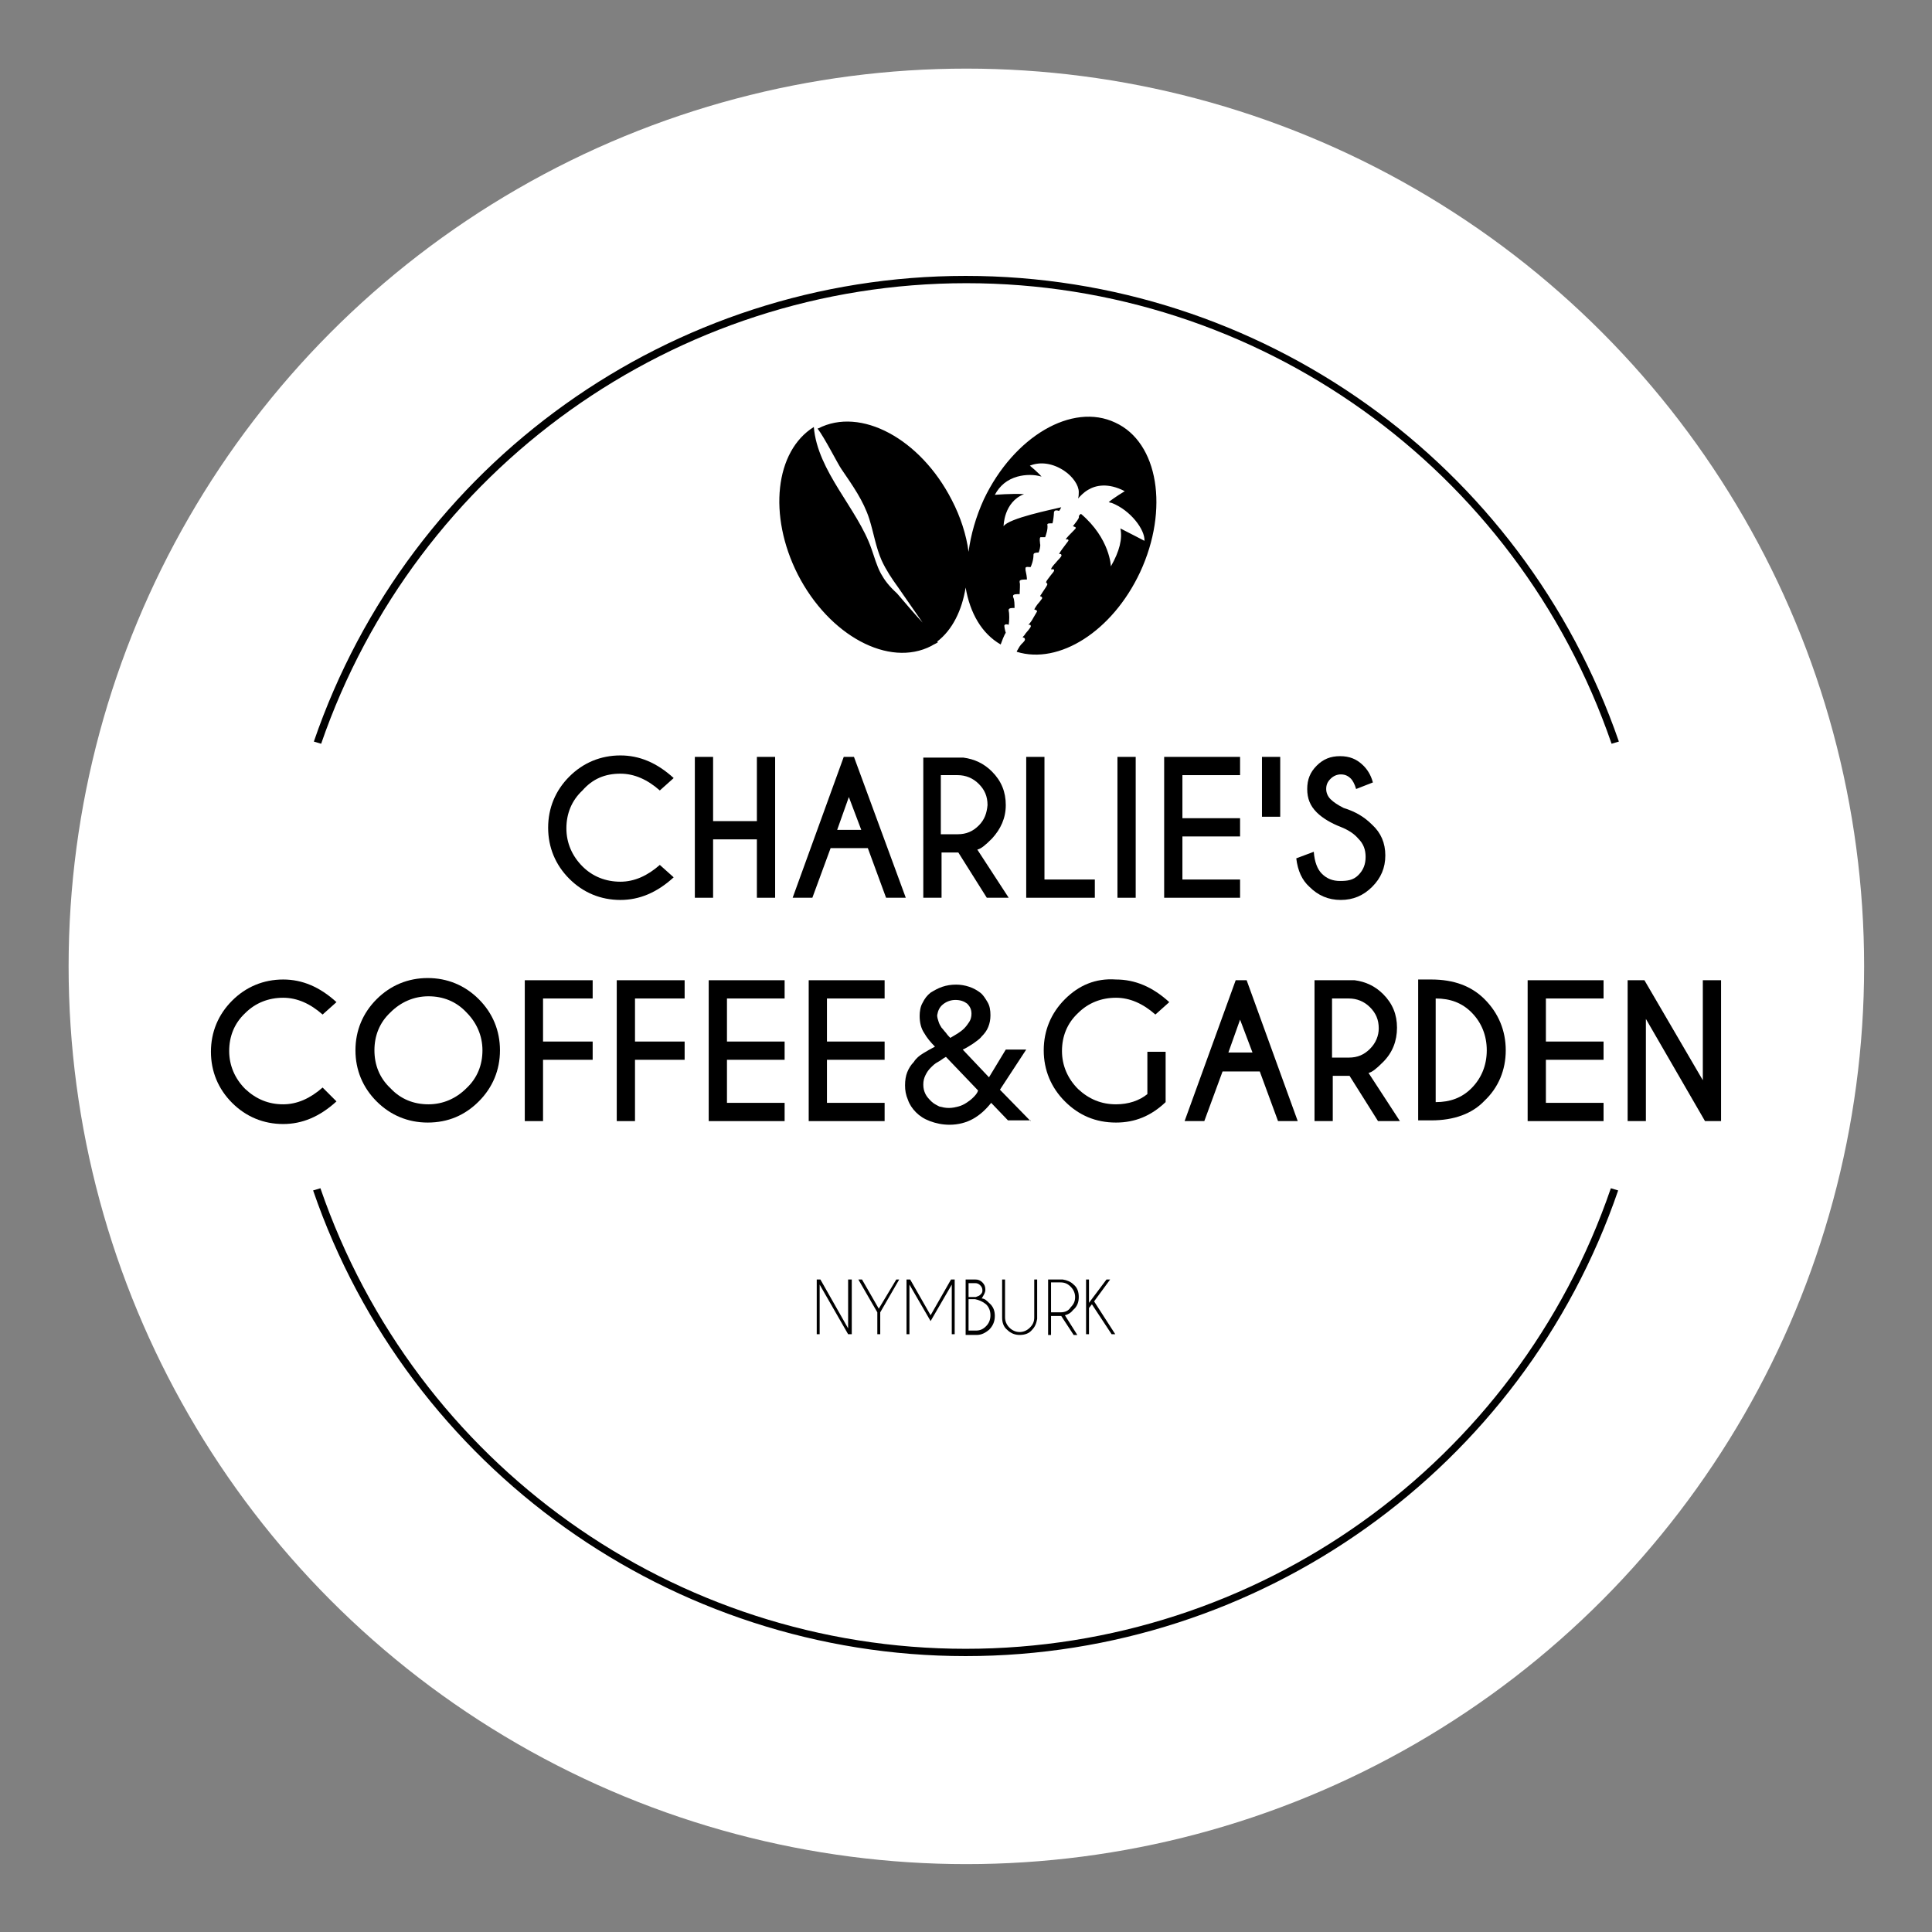
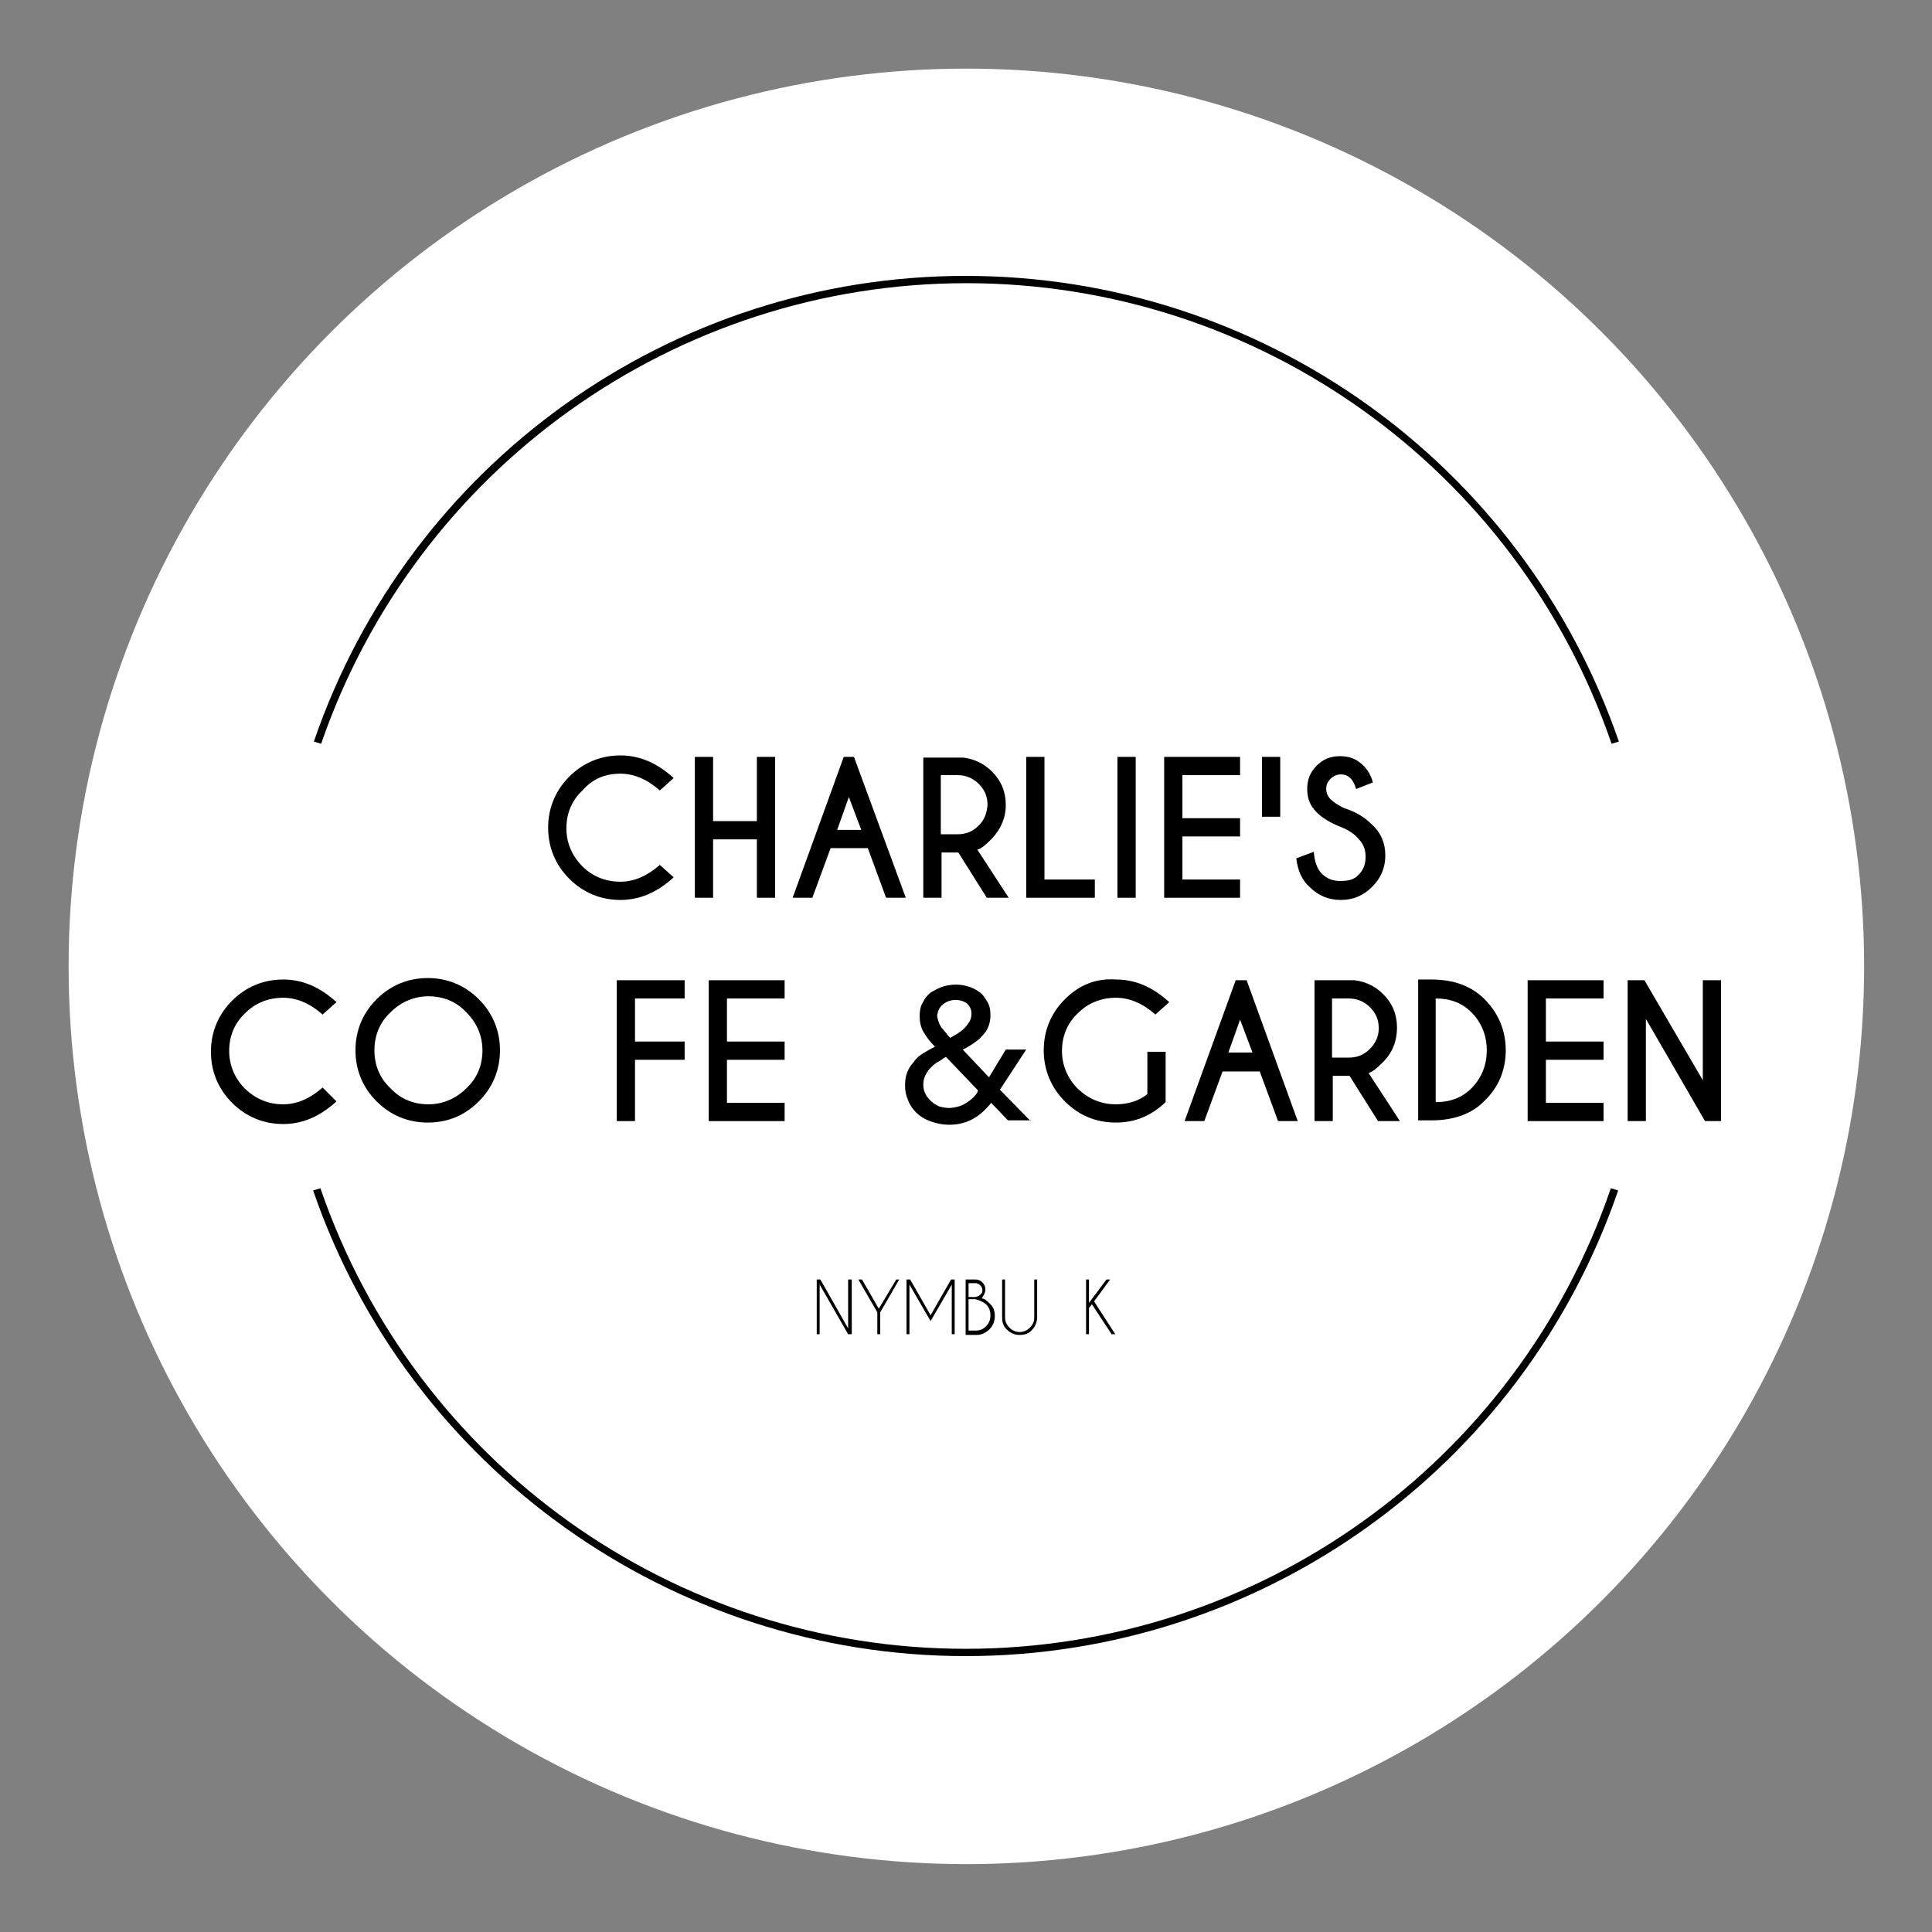
<svg xmlns="http://www.w3.org/2000/svg" version="1.1" id="Vrstva_1" x="0px" y="0px" viewBox="0 0 264.7 264.7" style="enable-background:new 0 0 264.7 264.7;" xml:space="preserve">
  <rect x="0" y="0" width="264.7" height="264.7" fill="#808080" stroke="none" />
  <style type="text/css">
	.st0{fill:#FFFFFF;}
</style>
  <circle class="st0" cx="132.4" cy="132.4" r="123" />
  <g>
    <polygon points="112.4,175.3 111.9,175.3 111.9,182.8 112.3,182.8 112.3,176 116.2,182.8 116.7,182.8 116.7,175.3 116.2,175.3    116.2,182  " />
    <polygon points="120.6,182.8 120.6,179.8 123.2,175.3 122.8,175.3 120.4,179.3 118.1,175.3 117.6,175.3 120.2,179.8 120.2,182.8     " />
    <polygon points="130.8,182.8 130.8,175.3 130.8,175.3 130.3,175.3 127.5,180.2 124.7,175.3 124.2,175.3 124.2,175.3 124.2,182.8    124.6,182.8 124.6,176 127.5,181 130.4,176 130.4,182.8  " />
    <path d="M135,176.7c0-0.4-0.1-0.7-0.4-1c-0.3-0.3-0.6-0.4-1-0.4h-1.3v7.6h1.5v0c0.7,0,1.2-0.3,1.7-0.7c0.5-0.5,0.8-1.1,0.8-1.9   c0-0.7-0.2-1.3-0.8-1.8c-0.3-0.3-0.6-0.6-1-0.6C134.8,177.4,135,177.1,135,176.7z M135.1,178.7c0.4,0.4,0.6,0.9,0.6,1.5   c0,0.6-0.2,1.1-0.6,1.5c-0.4,0.4-0.8,0.6-1.4,0.6v0h-1v-4.3h0.9C134.1,178.1,134.6,178.3,135.1,178.7z M134.3,177.4   c-0.2,0.2-0.4,0.2-0.6,0.3h-1v-1.9h0.9c0.3,0,0.5,0.1,0.7,0.3c0.2,0.2,0.3,0.4,0.3,0.7S134.5,177.2,134.3,177.4z" />
    <path d="M139.7,182.9c0.7,0,1.3-0.2,1.7-0.7c0.4-0.4,0.6-0.9,0.7-1.5v-5.4h-0.4v5.2c0,0.6-0.2,1-0.6,1.4c-0.4,0.4-0.9,0.6-1.4,0.6   s-1-0.2-1.4-0.6c-0.4-0.4-0.6-0.9-0.6-1.4v-5.2h-0.4v5.2c0,0.7,0.2,1.3,0.7,1.7C138.5,182.7,139.1,182.9,139.7,182.9z" />
-     <path d="M147.8,177.7c0-0.7-0.2-1.3-0.7-1.7c-0.4-0.4-0.9-0.6-1.5-0.7h-2v7.6h0.4v-2.6h1.3c0,0,0.1,0,0.1,0l1.7,2.6h0.5l-1.7-2.7   c0.4-0.1,0.8-0.3,1.1-0.7C147.6,179,147.8,178.4,147.8,177.7z M145.3,179.8H144v-4.1h1.3c0.6,0,1,0.2,1.4,0.6   c0.4,0.4,0.6,0.9,0.6,1.4c0,0.6-0.2,1-0.6,1.4C146.4,179.6,145.9,179.8,145.3,179.8z" />
    <polygon points="148.8,175.3 148.8,182.8 149.2,182.8 149.2,179.2 149.6,178.7 152.3,182.8 152.8,182.8 149.9,178.3 152.1,175.3    151.6,175.3 149.2,178.5 149.2,175.3  " />
-     <path d="M120.7,78.6c-0.6-1.1-0.9-2.3-1.3-3.4c-1.9-5.5-7.4-10.6-7.9-16.7c-5.3,3.3-6.3,12.1-2.2,20.2c4.3,8.4,12.5,12.8,18.3,9.8   c0.3-0.2,0.6-0.3,0.9-0.5c0,0,0,0-0.1-0.1c2.1-1.6,3.4-4.3,3.9-7.4c0.6,3.5,2.2,6.3,4.8,7.8c0.5-1.4,0.7-1.6,0.7-1.6   c-0.1-0.3-0.2-0.8-0.2-1c0.1-0.2,0.3-0.2,0.6-0.1c0.1-0.5,0.1-1.6,0-1.9c0-0.1,0-0.2,0-0.2c0.1-0.2,0.4-0.2,0.8-0.2   c0-0.4,0-1.2-0.2-1.5c0-0.1,0-0.2,0-0.2c0.1-0.2,0.4-0.2,0.9-0.2c0-0.5,0.1-1.4,0-1.6c0-0.1,0-0.1,0-0.2c0.1-0.2,0.5-0.2,1-0.2   c0-0.3-0.1-0.9-0.2-1.3c0-0.1,0-0.2,0-0.3c0.1-0.2,0.4-0.1,0.7-0.1c0.1-0.2,0.4-0.9,0.4-1.7c0,0,0,0,0,0c0-0.2,0.2-0.3,0.7-0.3   c0.1-0.2,0.3-0.9,0.2-1.2c-0.1-0.8,0-0.9,0.1-0.9c0.1,0,0.1,0,0.6,0c0.1-0.3,0.4-1.1,0.3-1.7c0,0,0-0.1,0-0.1   c0.1-0.1,0.3-0.1,0.6-0.1c0,0,0,0,0.1,0c0.1-0.3,0.2-1.2,0.2-1.5c0-0.1,0.1-0.2,0.1-0.2c0.1-0.1,0.3-0.1,0.6,0   c0.1-0.1,0.2-0.3,0.3-0.5c-1.2,0.3-7.2,1.5-7.9,2.6c0,0,0,0,0,0c0,0,0,0,0,0c0,0,0,0,0,0c0,0,0,0,0,0c0,0,0,0,0,0h0c0,0,0,0,0,0   l0,0c0,0,0,0,0,0c0,0,0,0,0,0c0,0,0,0,0,0c0,0,0,0,0,0c0,0,0,0,0,0c0,0,0,0,0,0v0c0,0,0,0,0,0v0c0,0,0-3.3,2.8-4.4   c-1.7-0.1-4,0.1-4,0.1h0c0,0,0,0,0,0c0,0,0,0,0,0c0,0,0,0,0,0c0,0,0,0,0,0v0c0,0,0,0,0,0c0,0,0,0,0,0c0,0,0,0,0,0v0c0,0,0,0,0,0v0   c0,0,0,0,0,0c0.7-1.3,1.7-2.1,3.1-2.5c1.1-0.3,2.3-0.3,3.3,0c-0.5-0.6-1.6-1.5-1.6-1.5c0,0,0,0,0,0c0,0,0,0,0,0c0,0,0,0,0,0   c0,0,0,0,0,0c0,0,0,0,0,0c0,0,0,0,0,0v0c0,0,0,0,0,0v0v0c0,0,0,0,0,0c0,0,0,0,0,0v0c0,0,0,0,0,0v0c0,0,0,0,0,0c0,0,0,0,0,0   c0,0,0,0,0,0h0l0,0c1.5-0.6,3.2-0.3,4.7,0.7c1.2,0.8,2,2,2,2.9c0,0.3,0,0.6-0.1,0.9c0.3-0.3,0.7-0.8,1.4-1.2c1-0.6,2.7-1,5,0.2   c0,0,0,0,0,0h0c0,0,0,0,0,0c0,0,0,0,0,0c0,0,0,0,0,0c0,0,0,0,0,0v0c0,0,0,0,0,0v0v0v0h0c0,0,0,0,0,0c0,0,0,0,0,0c0,0,0,0,0,0   c0,0,0,0,0,0c0,0,0,0,0,0c0,0-1.5,0.9-2.2,1.5c0.1,0,0.2,0.1,0.4,0.1c2.6,1,4.6,3.7,4.5,5.2v0v0c0,0,0,0,0,0c0,0,0,0,0,0   c0,0,0,0,0,0c0,0,0,0,0,0c0,0,0,0,0,0c0,0,0,0,0,0c0,0,0,0,0,0c0,0,0,0,0,0c0,0,0,0,0,0c0,0,0,0,0,0l0,0c0,0,0,0,0,0c0,0,0,0,0,0   c0,0,0,0,0,0c0,0,0,0,0,0h0c0,0,0,0,0,0c0,0,0,0,0,0c0,0-2.3-1.2-3.3-1.7c0.3,1.4-0.1,3.1-1.3,5.2v0c0,0,0,0,0,0c0,0,0,0,0,0h0   c0,0,0,0,0,0c0,0,0,0,0,0c0,0,0,0,0,0h0c0,0,0,0,0,0h0c0,0,0,0,0,0c0,0,0,0,0,0c0,0,0,0,0,0c0,0,0,0,0,0v0c0,0,0,0,0,0l0,0   c0,0,0,0,0,0v0c0,0-0.1-3.8-4.1-7.2c-0.1,0.1-0.2,0.1-0.2,0.2c0,0-0.1,0.1-0.1,0.1c0,0,0,0,0,0c0.1,0.2-0.1,0.5-0.5,1   c-0.1,0.1-0.2,0.3-0.3,0.4c0.1,0,0.2,0.1,0.3,0.1c0,0,0.1,0.1,0.1,0.1c0,0.1-0.1,0.2-0.5,0.6c-0.3,0.3-0.7,0.7-0.9,1   c0.2,0,0.3,0,0.3,0c0,0,0.1,0.1,0.1,0.1c0,0.1-0.1,0.2-0.4,0.6c-0.3,0.4-0.7,0.9-0.9,1.3c0,0,0.1,0,0.1,0c0.1,0,0.2,0,0.2,0.1   c0.1,0.1,0,0.3-0.5,0.8c-0.3,0.4-0.8,0.8-0.9,1.2c0.1,0,0.2,0,0.3,0c0.1,0,0.1,0,0.1,0.1c0.1,0.1-0.1,0.3-0.5,0.8   c-0.2,0.3-0.5,0.6-0.6,0.9c0.1,0,0.1,0,0.1,0.1c0,0,0.1,0.1,0.1,0.1c0,0.2-0.3,0.6-0.7,1.2c-0.1,0.2-0.3,0.4-0.3,0.5   c0.1,0,0.2,0,0.2,0.1c0,0,0.1,0.1,0.1,0.1c0,0.1-0.1,0.2-0.4,0.6c-0.3,0.3-0.6,0.8-0.7,1c0.1,0,0.2,0.1,0.3,0.1c0,0,0,0.1,0.1,0.1   c0,0.1-0.1,0.2-0.5,0.9c-0.2,0.4-0.5,0.8-0.7,1c0.1,0,0.2,0,0.2,0c0,0,0.1,0,0.1,0.1c0.1,0.1,0,0.3-0.7,1.1   c-0.1,0.2-0.3,0.4-0.4,0.5c0.2,0.1,0.3,0.1,0.3,0.2c0.1,0.2-0.1,0.4-0.4,0.7c0,0-0.1,0.1-0.1,0.1c-0.1,0.1-0.3,0.4-0.4,0.6   c-0.1,0.2-0.2,0.3-0.2,0.4c5.8,1.8,13.1-2.8,16.9-10.9c4-8.6,2.5-17.8-3.4-20.5c-5.9-2.8-13.9,1.9-18,10.5   c-1.1,2.4-1.8,4.9-2.1,7.2c-0.3-2.3-1.1-4.8-2.3-7.1c-4.3-8.4-12.5-12.8-18.3-9.8c0,0,0,0-0.1,0c1,1.3,2.8,4.9,3.3,5.6   c1.5,2.2,3,4.3,3.8,6.8c0.6,1.9,0.9,3.9,1.7,5.7c0.6,1.3,1.4,2.5,2.2,3.6c1.1,1.6,2.3,3.3,3.4,4.9c-1.2-1.3-2.3-2.6-3.5-4   C121.8,80.3,121.2,79.5,120.7,78.6z" />
    <path d="M85,106c1.9,0,3.7,0.8,5.4,2.3l1.9-1.7c-2.3-2.1-4.7-3.1-7.3-3.1c-2.7,0-5.1,1-7,2.9c-1.9,1.9-2.9,4.3-2.9,7   c0,2.7,1,5.1,2.9,7c1.9,1.9,4.3,2.9,7,2.9c2.6,0,5-1,7.3-3.1l-1.9-1.7c-1.7,1.5-3.5,2.3-5.4,2.3c-2,0-3.8-0.7-5.2-2.1   c-1.4-1.4-2.2-3.2-2.2-5.2c0-2,0.7-3.8,2.2-5.2C81.2,106.7,82.9,106,85,106z" />
    <polygon points="95.2,103.7 95.2,123 97.7,123 97.7,115 103.7,115 103.7,123 106.2,123 106.2,103.7 103.7,103.7 103.7,112.5    97.7,112.5 97.7,103.7  " />
    <path d="M117,103.7h-1.4l-7,19.3h2.7l2.5-6.8h5.1l2.5,6.8h2.7L117,103.7z M114.7,113.7l1.6-4.5l1.7,4.5H114.7z" />
    <path d="M137.8,110.3c0-1.8-0.6-3.3-1.9-4.6c-1.1-1.1-2.4-1.7-3.9-1.9h-5.5V123h2.5v-6.2h2.3l3.9,6.2h3l-4.3-6.6   c0.5-0.1,1.1-0.6,2-1.5C137.1,113.6,137.8,112.1,137.8,110.3z M134.1,113.1c-0.8,0.8-1.7,1.2-2.9,1.2h-2.3v-8.1h2.3   c1.1,0,2.1,0.4,2.9,1.2c0.8,0.8,1.2,1.7,1.2,2.9C135.2,111.4,134.9,112.3,134.1,113.1z" />
    <polygon points="150,120.5 143.1,120.5 143.1,103.7 140.6,103.7 140.6,123 150,123  " />
    <rect x="153.1" y="103.7" width="2.5" height="19.3" />
    <polygon points="159.5,123 169.9,123 169.9,120.5 162,120.5 162,114.6 169.9,114.6 169.9,112.1 162,112.1 162,106.2 169.9,106.2    169.9,103.7 159.5,103.7  " />
    <rect x="172.9" y="103.7" width="2.5" height="8.2" />
    <path d="M183.6,120.7c-1,0-1.8-0.3-2.5-1c-0.6-0.6-1-1.6-1.1-3l-2.4,0.9c0.2,1.7,0.8,3,1.8,3.9c1.2,1.2,2.6,1.8,4.3,1.8   c1.7,0,3.1-0.6,4.3-1.8c1.2-1.2,1.8-2.6,1.8-4.3s-0.6-3.1-1.8-4.2c-1.1-1.1-2.3-1.8-3.9-2.3c-0.8-0.4-1.4-0.8-1.8-1.2   c-0.4-0.4-0.6-0.9-0.6-1.4c0-0.6,0.2-1,0.6-1.4c0.4-0.4,0.9-0.6,1.4-0.6c0.6,0,1,0.2,1.4,0.6c0.2,0.2,0.5,0.7,0.7,1.4l2.3-0.9   c-0.3-1.1-0.8-1.8-1.3-2.3c-0.9-0.9-1.9-1.3-3.2-1.3c-1.3,0-2.3,0.4-3.2,1.3c-0.9,0.9-1.3,1.9-1.3,3.2c0,1.3,0.4,2.3,1.3,3.2   c0.8,0.8,2,1.5,3.3,2c1,0.4,1.8,0.9,2.4,1.6c0.7,0.7,1,1.5,1,2.5c0,1-0.3,1.8-1,2.5S184.6,120.7,183.6,120.7z" />
    <path d="M44.2,149c-1.7,1.5-3.5,2.3-5.4,2.3c-2,0-3.7-0.7-5.2-2.1c-1.4-1.4-2.2-3.2-2.2-5.2c0-2,0.7-3.8,2.2-5.2   c1.4-1.4,3.2-2.1,5.2-2.1c1.9,0,3.7,0.8,5.4,2.3l1.9-1.7c-2.3-2.1-4.7-3.1-7.3-3.1c-2.7,0-5.1,1-7,2.9c-1.9,1.9-2.9,4.3-2.9,7   c0,2.7,1,5.1,2.9,7c1.9,1.9,4.3,2.9,7,2.9c2.6,0,5-1,7.3-3.1L44.2,149z" />
    <path d="M65.6,150.9c1.9-1.9,2.9-4.3,2.9-7c0-2.7-1-5.1-2.9-7c-1.9-1.9-4.3-2.9-7-2.9c-2.7,0-5.1,1-7,2.9c-1.9,1.9-2.9,4.3-2.9,7   c0,2.7,1,5.1,2.9,7c1.9,1.9,4.3,2.9,7,2.9C61.4,153.8,63.7,152.8,65.6,150.9z M51.3,143.9c0-2,0.7-3.8,2.2-5.2   c1.4-1.4,3.2-2.2,5.2-2.2s3.8,0.7,5.2,2.2c1.4,1.4,2.2,3.2,2.2,5.2c0,2-0.7,3.8-2.2,5.2c-1.4,1.4-3.2,2.2-5.2,2.2   c-2,0-3.8-0.7-5.2-2.2C52,147.7,51.3,145.9,51.3,143.9z" />
-     <polygon points="71.9,153.6 74.4,153.6 74.4,145.2 81.2,145.2 81.2,142.7 74.4,142.7 74.4,136.8 81.2,136.8 81.2,134.3 71.9,134.3     " />
    <polygon points="93.8,136.8 93.8,134.3 84.5,134.3 84.5,153.6 87,153.6 87,145.2 93.8,145.2 93.8,142.7 87,142.7 87,136.8  " />
    <polygon points="97.1,153.6 107.5,153.6 107.5,151.1 99.6,151.1 99.6,145.2 107.5,145.2 107.5,142.7 99.6,142.7 99.6,136.8    107.5,136.8 107.5,134.3 97.1,134.3  " />
-     <polygon points="121.2,151.1 113.3,151.1 113.3,145.2 121.2,145.2 121.2,142.7 113.3,142.7 113.3,136.8 121.2,136.8 121.2,134.3    110.8,134.3 110.8,153.6 121.2,153.6  " />
    <path d="M141.2,153.6l-4.2-4.3l3.6-5.5h-2.8l-2.3,3.8l-3.6-3.8c0.5-0.2,0.9-0.5,1.4-0.8c0.4-0.3,0.9-0.6,1.2-1   c0.4-0.4,0.7-0.8,0.9-1.3c0.2-0.5,0.3-1,0.3-1.6c0-0.7-0.1-1.3-0.4-1.8c-0.3-0.5-0.6-1-1-1.3c-0.4-0.3-0.9-0.6-1.5-0.8   c-0.6-0.2-1.2-0.3-1.8-0.3c-0.7,0-1.3,0.1-1.9,0.3c-0.6,0.2-1.1,0.5-1.6,0.8c-0.5,0.4-0.8,0.8-1.1,1.4c-0.3,0.5-0.4,1.2-0.4,1.8   c0,0.9,0.2,1.7,0.6,2.3c0.4,0.7,0.9,1.3,1.5,1.9c-0.6,0.3-1.1,0.6-1.6,0.9c-0.5,0.3-1,0.7-1.3,1.2c-0.4,0.4-0.7,0.9-0.9,1.4   c-0.2,0.5-0.3,1.1-0.3,1.8c0,0.7,0.1,1.3,0.4,2c0.2,0.6,0.6,1.2,1.1,1.7c0.5,0.5,1.1,0.9,1.9,1.2c0.8,0.3,1.7,0.5,2.7,0.5   c1.2,0,2.3-0.3,3.2-0.8c0.9-0.5,1.7-1.2,2.5-2.2l2.3,2.4H141.2z M129.2,137.6c0.5-0.4,1.1-0.6,1.7-0.6c0.7,0,1.2,0.2,1.6,0.5   c0.4,0.4,0.6,0.8,0.6,1.4c0,0.4-0.1,0.8-0.3,1.1c-0.2,0.3-0.4,0.6-0.7,0.9c-0.3,0.3-0.6,0.5-0.9,0.7c-0.3,0.2-0.7,0.4-1,0.6   c-0.2-0.2-0.4-0.4-0.6-0.7c-0.2-0.2-0.4-0.5-0.6-0.7c-0.2-0.3-0.3-0.5-0.4-0.8c-0.1-0.3-0.2-0.6-0.2-0.9   C128.5,138.5,128.7,138,129.2,137.6z M133.3,150.4c-0.3,0.3-0.6,0.5-0.9,0.7c-0.3,0.2-0.7,0.4-1.1,0.5c-0.4,0.1-0.8,0.2-1.3,0.2   c-0.5,0-0.9-0.1-1.3-0.2c-0.4-0.2-0.8-0.4-1.1-0.7c-0.3-0.3-0.6-0.6-0.8-1c-0.2-0.4-0.3-0.8-0.3-1.3c0-0.5,0.1-0.9,0.3-1.3   c0.2-0.4,0.4-0.7,0.7-1c0.3-0.3,0.6-0.6,1-0.8c0.4-0.2,0.7-0.5,1.1-0.7l4.4,4.6C133.9,149.8,133.6,150.1,133.3,150.4z" />
    <path d="M145.9,136.9c-1.9,1.9-2.9,4.3-2.9,7c0,2.7,1,5.1,2.9,7c1.9,1.9,4.2,2.9,7,2.9c2.6,0,4.8-0.9,6.8-2.8v-6.9h-2.5v5.8   c-1.1,0.9-2.6,1.4-4.3,1.4c-2,0-3.7-0.7-5.2-2.1c-1.4-1.4-2.2-3.2-2.2-5.2c0-2,0.7-3.8,2.2-5.2c1.4-1.4,3.2-2.1,5.2-2.1   c1.9,0,3.7,0.8,5.4,2.3l1.9-1.7c-2.3-2.1-4.7-3.1-7.3-3.1C150.1,134,147.8,135,145.9,136.9z" />
-     <path d="M169.3,134.3l-7,19.3h2.7l2.5-6.8h5.1l2.5,6.8h2.7l-7-19.3H169.3z M168.3,144.2l1.6-4.5l1.7,4.5H168.3z" />
+     <path d="M169.3,134.3l-7,19.3h2.7l2.5-6.8h5.1l2.5,6.8h2.7l-7-19.3H169.3z M168.3,144.2l1.6-4.5l1.7,4.5H168.3" />
    <path d="M191.4,140.8c0-1.8-0.6-3.3-1.9-4.6c-1.1-1.1-2.4-1.7-3.9-1.9h-5.5v19.3h2.5v-6.2h2.3l3.9,6.2h3l-4.3-6.6   c0.5-0.1,1.1-0.6,2-1.5C190.8,144.2,191.4,142.6,191.4,140.8z M187.7,143.7c-0.8,0.8-1.7,1.2-2.9,1.2h-2.3v-8.1h2.3   c1.1,0,2.1,0.4,2.9,1.2c0.8,0.8,1.2,1.7,1.2,2.9C188.9,141.9,188.5,142.9,187.7,143.7z" />
    <path d="M206.3,143.9c0-2.7-1-5.1-2.9-7c-1.8-1.8-4.2-2.7-7.3-2.7h-1.8v19.3h1.8c3.1,0,5.6-0.9,7.3-2.7   C205.3,149,206.3,146.6,206.3,143.9z M196.7,151v-14.2c2,0,3.6,0.6,4.9,1.9c1.4,1.4,2.1,3.2,2.1,5.2c0,2-0.7,3.8-2.1,5.2   C200.3,150.4,198.7,151,196.7,151z" />
    <polygon points="219.7,136.8 219.7,134.3 209.3,134.3 209.3,153.6 219.7,153.6 219.7,151.1 211.8,151.1 211.8,145.2 219.7,145.2    219.7,142.7 211.8,142.7 211.8,136.8  " />
    <polygon points="233.3,134.3 233.3,148 225.3,134.3 223,134.3 223,153.6 225.5,153.6 225.5,139.6 233.6,153.6 235.8,153.6    235.8,134.3  " />
    <path d="M132.3,37.8C92,37.8,56.1,63.4,43,101.6l1,0.3c13-37.7,48.5-63.1,88.4-63.1c39.9,0,75.4,25.3,88.4,63.1l1-0.3   C208.6,63.4,172.7,37.8,132.3,37.8z" />
    <path d="M132.3,225.9c-39.9,0-75.4-25.3-88.4-63.1l-1,0.3c13.1,38.1,49.1,63.8,89.4,63.8c40.3,0,76.3-25.6,89.4-63.8l-1-0.3   C207.8,200.5,172.3,225.9,132.3,225.9z" />
  </g>
</svg>